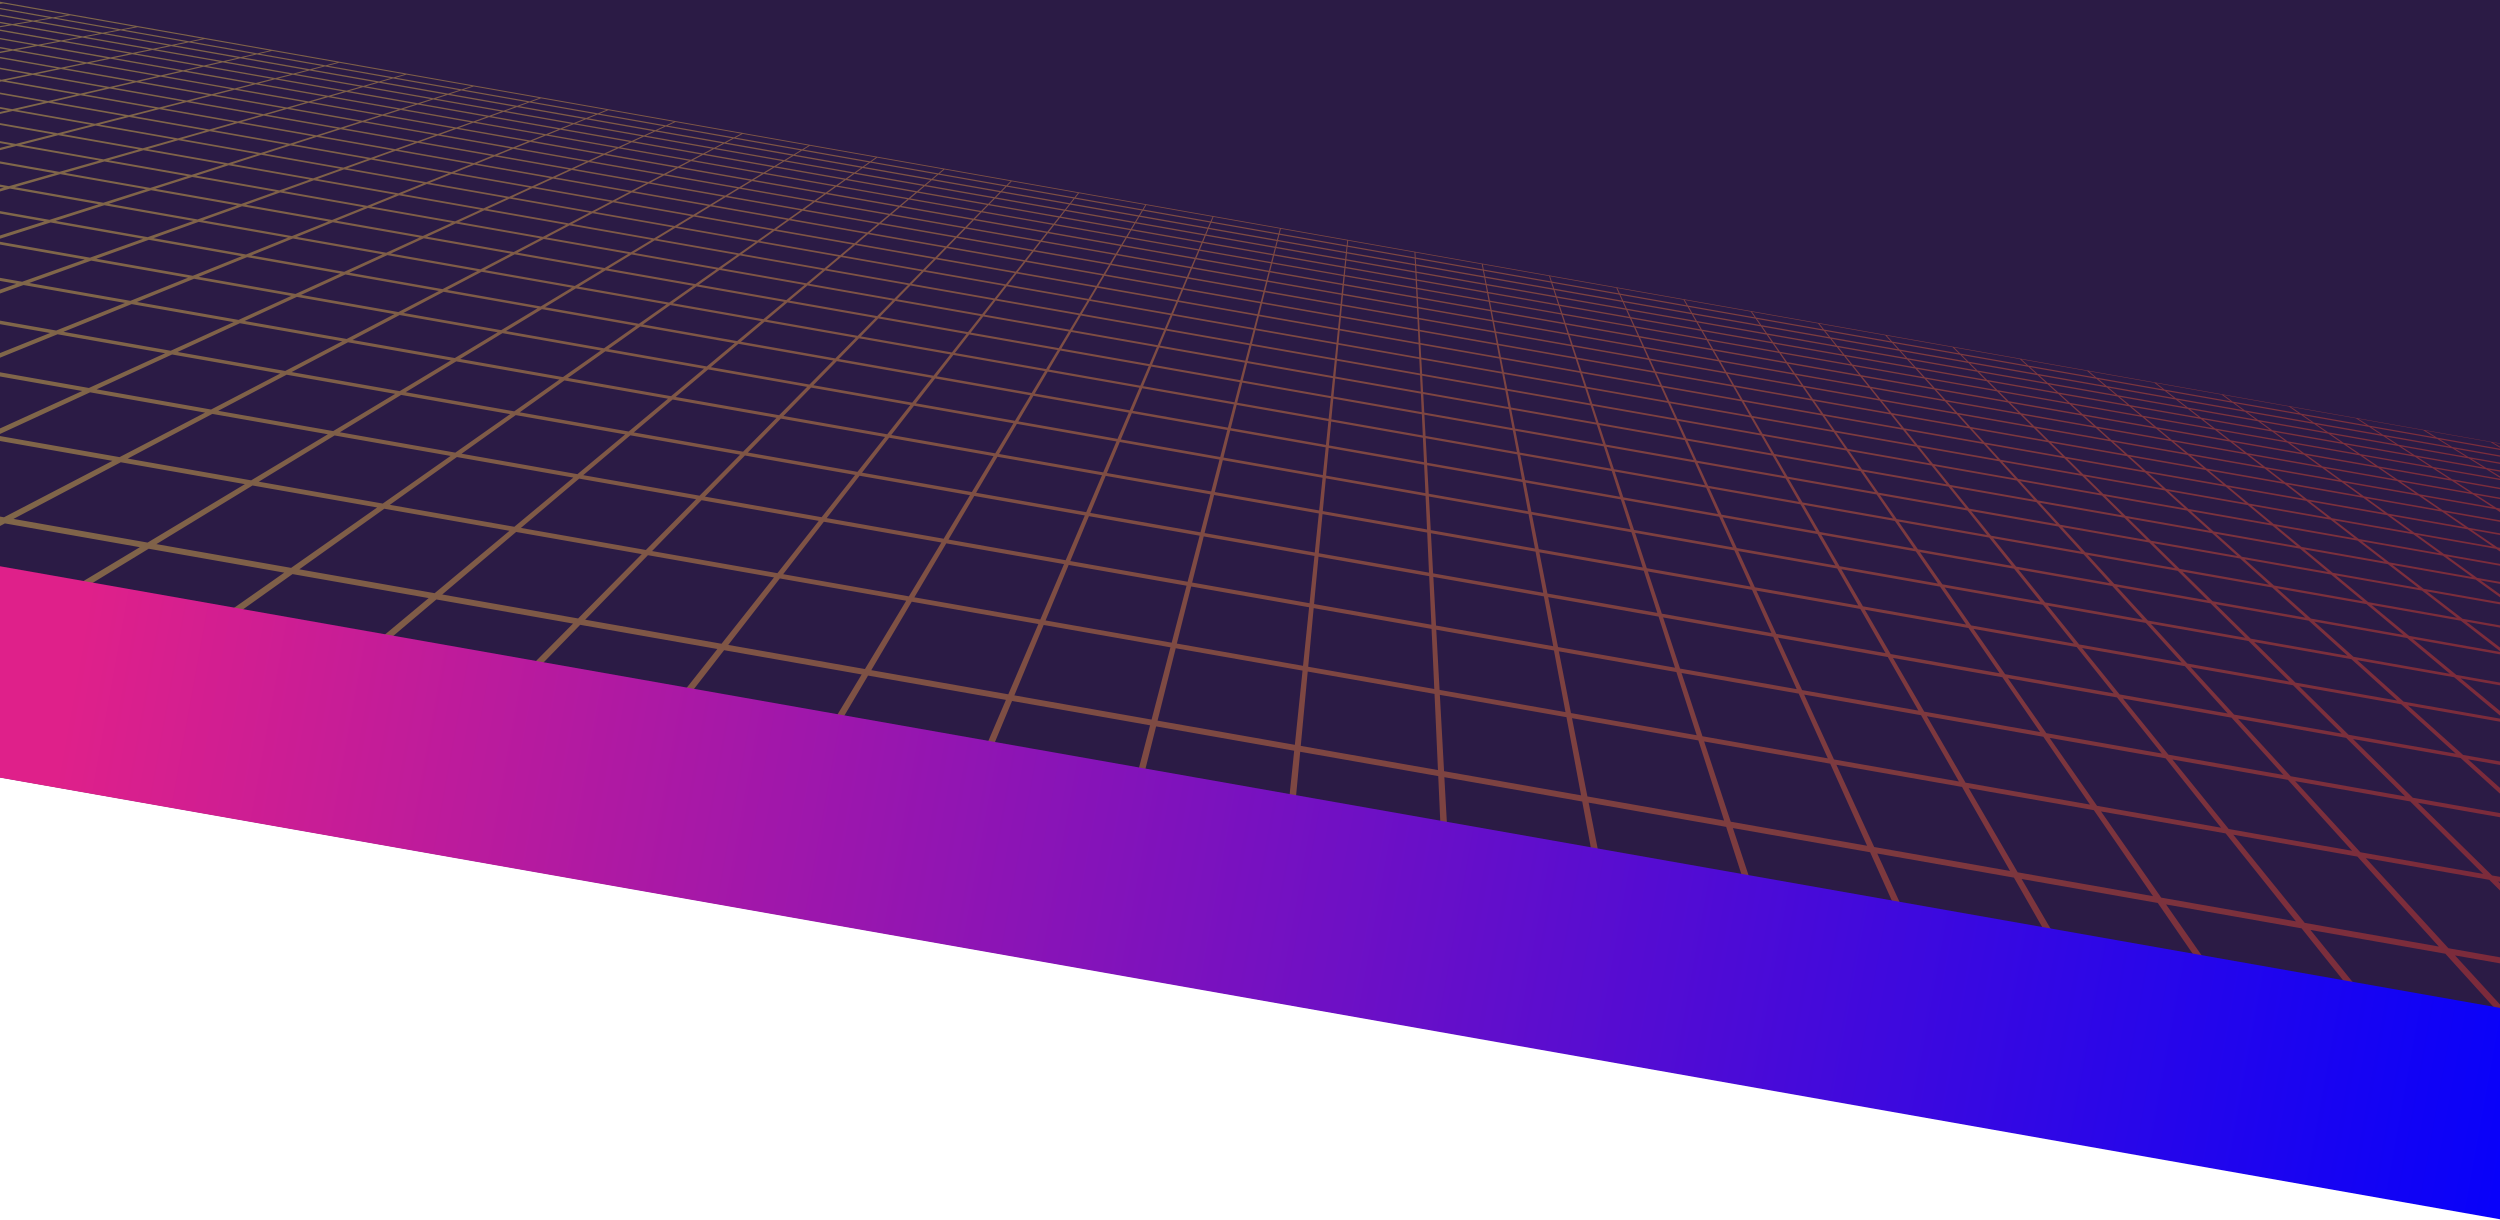
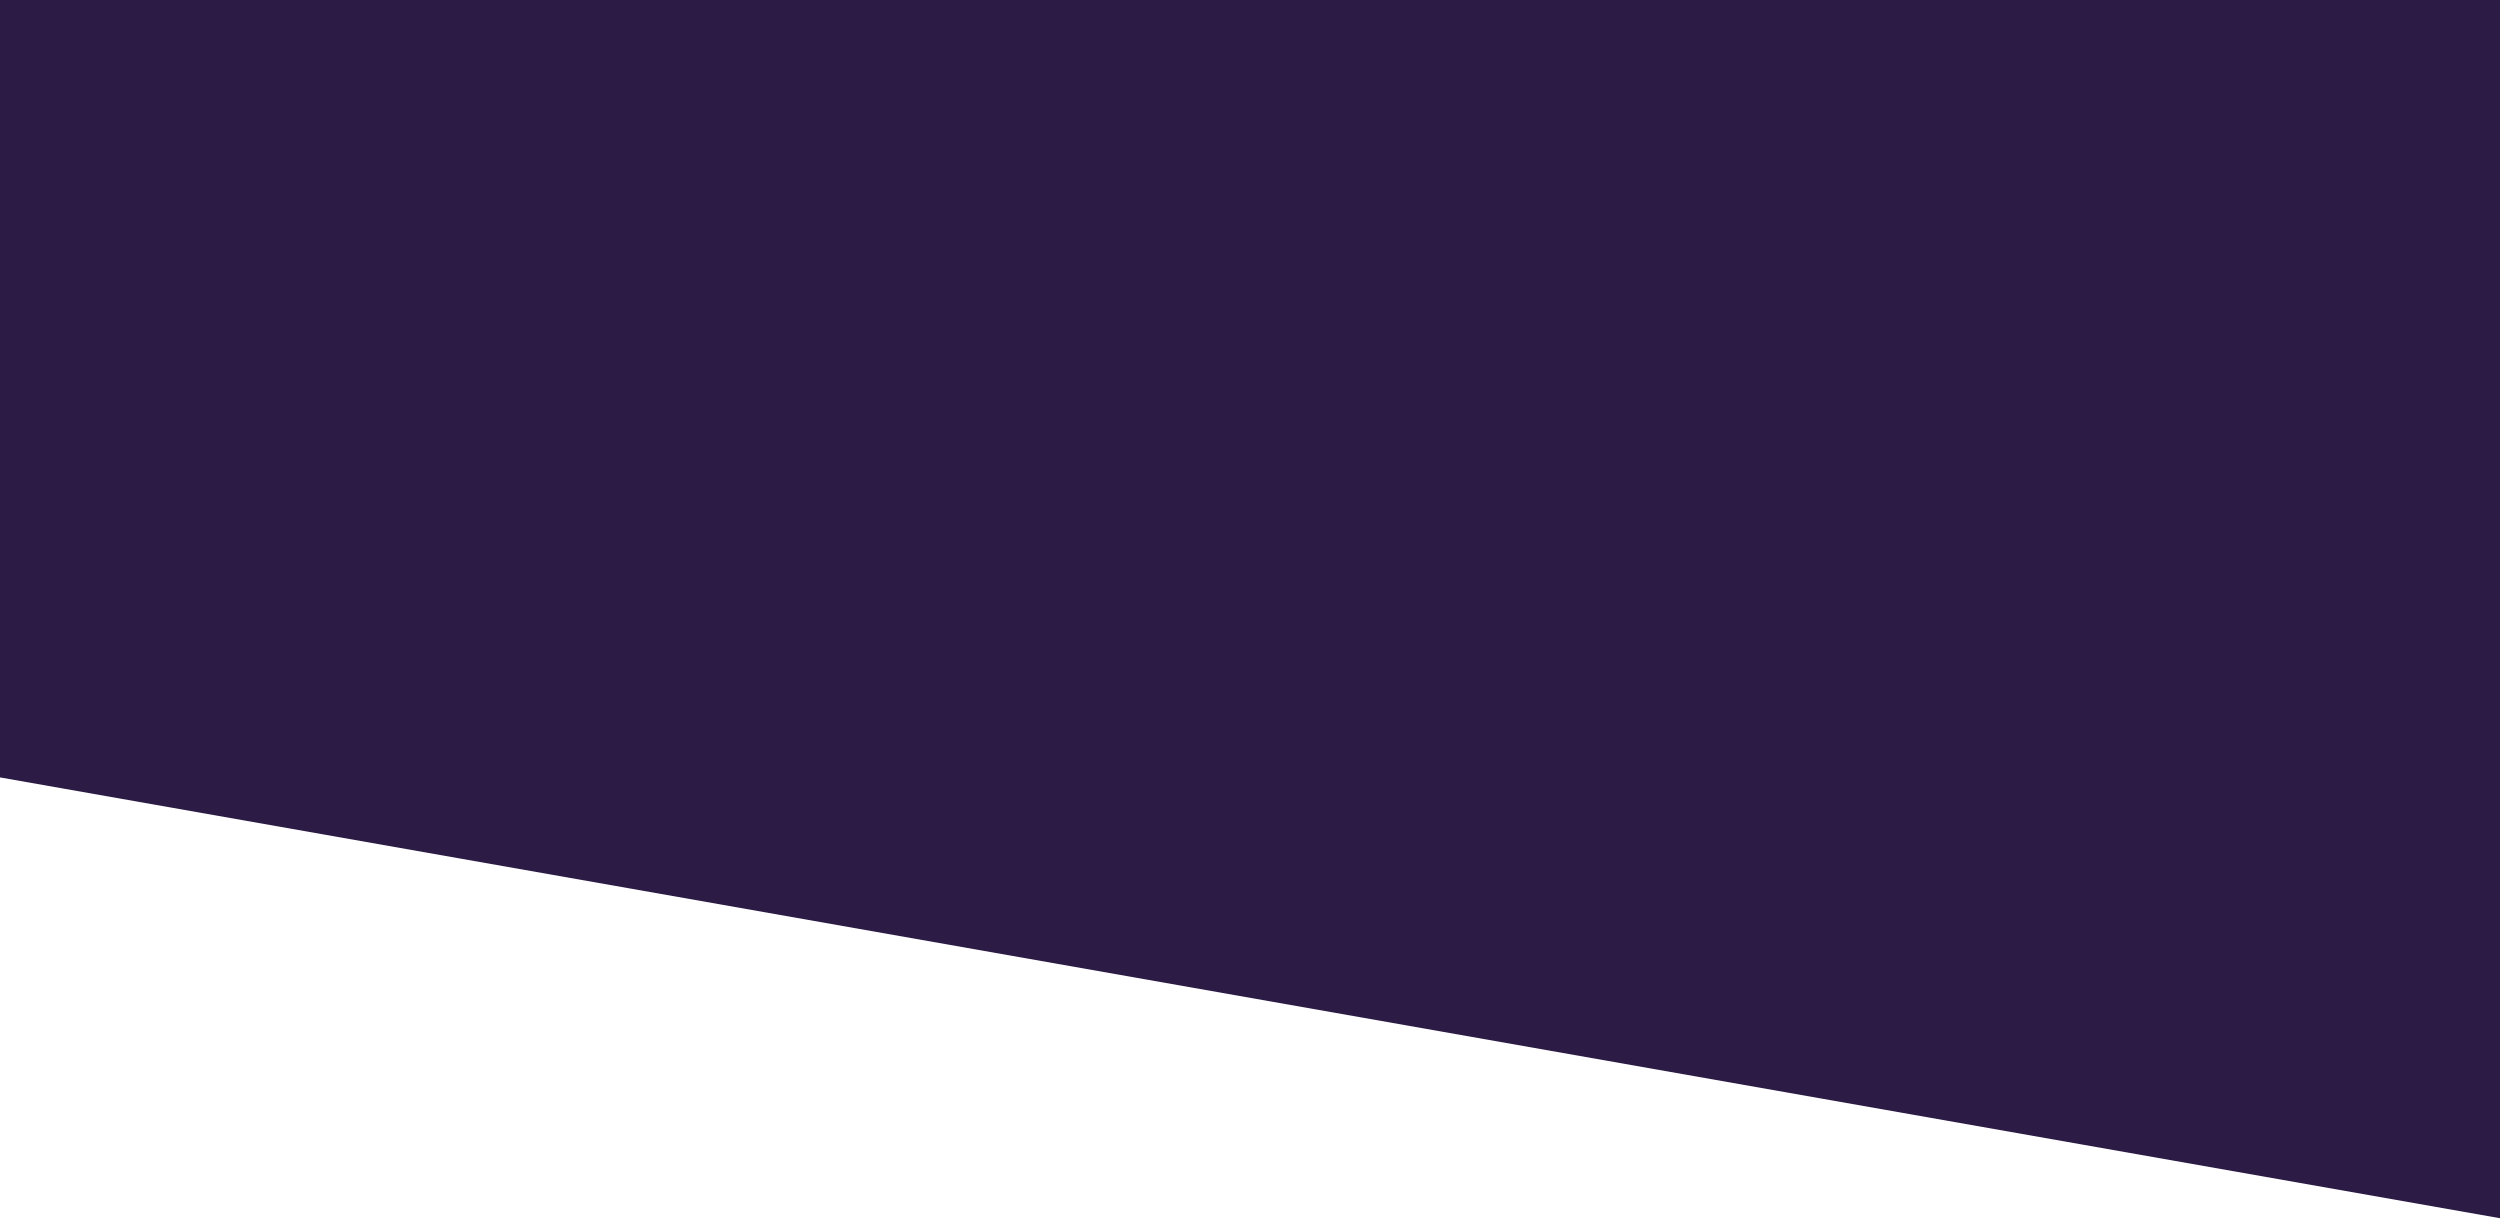
<svg xmlns="http://www.w3.org/2000/svg" fill="none" height="703" preserveAspectRatio="none" viewBox="0 0 1440 703" width="1440">
  <linearGradient id="a" gradientUnits="userSpaceOnUse" x1="1498.54" x2="-50.567" y1="458.161" y2="185.012">
    <stop offset="0" stop-color="#f43d2b" />
    <stop offset="1" stop-color="#ffde53" />
  </linearGradient>
  <linearGradient id="b" gradientUnits="userSpaceOnUse" x1="1535.11" x2="54.984" y1="354.077" y2="347.498">
    <stop offset="0" stop-color="#0000fe" />
    <stop offset="1" stop-color="#df208a" />
  </linearGradient>
  <clipPath id="c">
    <path d="m0 0h1440v703h-1440z" />
  </clipPath>
  <clipPath id="d">
-     <path d="m0 0h1573v440h-1573z" transform="matrix(.985 .174 -.174 .985 -17 -2)" />
-   </clipPath>
+     </clipPath>
  <g clip-path="url(#c)">
    <path d="m0-2h1440v703.695l-1440-253.907z" fill="#2b1b45" />
    <g clip-path="url(#d)">
-       <path d="m1531.47 271.036-1549.003-273.13-.121.686 17.859 3.149-8.856 1.33-9.497-1.675-.121.686 7.433 1.311-7.872 1.18-.221 1.255 36.131 6.371-9.934 1.645-26.778-4.722-.128.726 24.734 4.361-10.832 1.79-14.535-2.563-.131.745 12.429 2.192-11.841 1.956-1.28-.226-.211 1.196 1.274-.22 39.827 7.022-12.302 2.279-29.483-5.199-.138.784 27.357 4.824-13.51 2.491-14.68-2.588-.145.824 12.491 2.203-13.314 2.465-.245 1.392 40.694 7.176-15.614 3.192-26.118-4.605-.156.882 23.888 4.212-17.318 3.558-7.701-1.358-.163.922 5.368.947-5.742 1.171-.194 1.098 8.619-1.796 43.915 7.743-18.254 4.162-34.975-6.167-.173.981 32.683 5.763-20.471 4.66-13.627-2.403-.18 1.02 11.19 1.973-11.845 2.704-.155.033-.232 1.314 15.225-3.523 46.248 8.155-21.683 5.498-40.323-7.11-.194 1.098 37.886 6.68-24.623 6.234-15.072-2.658-.207 1.177 12.47 2.199-13.305 3.377-.155.033-.277 1.569 17.06-4.392 49.2 8.675-26.372 7.461-40.694-7.175-.225 1.275 38.072 6.713-30.427 8.607-10.055-1.773-.245 1.392 7.185 1.267-7.639 2.151-.155.034-.332 1.882 11.887-3.424 53.041 9.353-32.986 10.44-33.778-5.956-.27 1.53 30.825 5.435-33.526 10.609-.138.056-.394 2.236 37.96-12.213 55.56 9.797-36.044 12.813-57.521-10.142-.304 1.726 54.486 9.607-43.039 15.3-15.361-2.708-.346 1.961 11.892 2.097-13.082 4.649-.474 2.686 18.098-6.535 61.712 10.882-48.06 19.268-34.831-6.142-.408 2.314 31.114 5.487-34.524 13.849-.571 3.236 39.905-16.237 65.924 11.624-54.37 24.747-53.35-9.407-.484 2.745 49.366 8.705-55.224 25.122-.117.06-.695 3.942 61.135-28.225 71.127 12.542-62.488 32.515-70.57-12.443-.595 3.373 66.172 11.668-75.004 39.024-.117.06-1.542 8.746 80.913 14.268-31 18.616-.503.315 6.359 1.122 31.221-19.022 86.281 15.213-27.938 19.601 5.905 1.041 27.608-19.659 86.695 15.287-24.304 20.242 5.512.972 23.995-20.297 87.045 15.349-20.67 20.882 5.141.907 20.36-20.937 87.376 15.406-17.016 21.527 4.831.852 16.748-21.574 87.644 15.454-13.382 22.167 4.583.809 13.135-22.212 87.83 15.487-9.635 22.525-.113.283 4.397.776 9.521-22.848 87.954 15.508-6.069 23.194-.066.252 4.315.76 5.888-23.489 87.995 15.516-2.502 24.086 4.315.761 2.254-24.129 87.954 15.508 1.105 24.52.007.203 4.397.776-1.359-24.767 87.83 15.487 4.711 25.196.034.168 4.584.808-4.993-25.408 87.64 15.454 8.32 25.853.04.148 4.83.852-8.62-26.048 87.37 15.407 11.93 26.509.06.132 5.15.907-12.27-26.689 87.05 15.348 15.54 27.166.07.113 5.51.972-15.9-27.33 86.7 15.287 19.15 27.823.07.093 5.92 1.044-19.55-27.974 86.28 15.214 22.76 28.48.08.073 6.36 1.121-23.19-28.615 80.92 14.268 1.54-8.747-57.22-62.419 66.17 11.667.59-3.373-70.55-12.439-47.6-51.927 71.13 12.541 47.43 47.085.36.367.7-3.941-43.39-42.592 49.36 8.705.49-2.746-53.35-9.407-42.63-41.85 65.92 11.624 31.58 28.579.35.324.57-3.236-27.71-24.822 31.12 5.486.41-2.314-34.83-6.142-38.58-34.543 61.72 10.882 14.77 12.33.47-2.687-10.7-8.843 11.89 2.097.35-1.961-15.36-2.708-35.22-29.098 54.47 9.604.3-1.726-57.52-10.143-29.48-24.368 55.56 9.797 31.14 24.174.35.265.4-2.235-27.99-21.516 30.82 5.435.27-1.53-33.75-5.952-27.43-21.093 53.04 9.353 9.98 7.26.33-1.883-6.55-4.734 7.17 1.263.24-1.392-10.03-1.77-25.65-18.494 38.07 6.713.23-1.275-40.7-7.175-22.23-16.032 49.2 8.675 14.53 9.963.28-1.569-11.48-7.807 12.47 2.198.2-1.176-15.07-2.658-21-14.279 37.88 6.681.2-1.099-40.33-7.11-18.49-12.582 46.25 8.155 13.1 8.517.23-1.313-10.36-6.68 11.19 1.973.18-1.02-13.61-2.399-17.64-11.381 32.66 5.76.18-.981-34.98-6.167-15.73-10.154 43.92 7.743 7.46 4.633.2-1.099-4.98-3.06 5.35.943.16-.922-7.68-1.354-15.06-9.267 23.89 4.212.16-.883-26.1-4.601-13.58-8.34 40.69 7.176.25-1.412-11.66-6.87 12.49 2.203.14-.824-14.68-2.588-11.84-6.962 27.36 4.824.13-.785-29.46-5.195-10.78-6.349 39.83 7.023 1.1.619.21-1.177-1.28-.225-10.46-5.888 12.41 2.188.13-.746-14.51-2.559-9.57-5.387 24.71 4.358.13-.726-26.78-4.722-8.77-4.943 36.13 6.371.22-1.256-6.97-3.797 7.41 1.307.12-.686-9.47-1.671-7.87-4.279 17.84 3.145zm-1029.449-177.94 3.241-2.32 38.072 6.713-2.848 2.389zm39.167 6.906 2.827-2.392 38.114 6.72-2.436 2.462zm39.166 6.907 2.394-2.47 38.155 6.728-2.002 2.538zm39.166 6.906 1.981-2.543 38.196 6.735-1.568 2.615zm39.167 6.906 1.547-2.619 38.217 6.739-1.155 2.687zm39.187 6.909 1.114-2.695 38.237 6.743-.722 2.764zm78.641 10.976 38.237 6.742.125 2.913-38.629-6.811zm-719.661-20.963-28.342 8.975-52.876-9.323 30.117-8.662zm679.281 20.576.743-3.003 38.732 6.829-.309 3.08zm690.675 194.638-17.11-12.339 46.41 8.184 18.29 12.547zm-8.37 23.557-20.43-15.715 49.39 8.708 21.96 15.985zm-90.92 175.171-41.13-50.788 71.47 12.604 46.92 51.806zm-661.609-113.182 79.53 14.023-5.807 55.875-87.397-15.41zm-524.869-139.541-56.026 33.655-77.259-13.622 61.807-32.636zm-32.744-118.906-33.195 13.316-58.264-10.274 35.672-12.878zm-55.849-88.079-19.232 4.879-46.124-8.133 20.264-4.697zm1229.511 408.161 40.5 50.674-77.61-13.684-34.67-49.649zm-75.91-13.387 34.09 49.546-77.96-13.746-28.23-48.512zm-75.92-13.386 27.68 48.414-78.28-13.801-21.77-47.373zm-75.94-13.39 21.26 47.282-78.542-13.849-15.329-46.236zm-75.935-13.39 14.833 46.15-78.746-13.885-8.866-45.097zm-75.979-13.397 8.412 45.018-78.911-13.914-2.424-43.962zm-75.999-13.4 1.99 43.885-79.034-13.936 4.017-42.826zm-532.823-93.951-43.101 35.934-77.961-13.747 48.985-34.897zm-76.206-13.438-49.564 34.795-77.609-13.685 55.386-33.768zm-105.888-165.045-26.277 9.339-53.082-9.36 28.053-9.025zm-51.247-34.251 47.899 8.447-21.484 6.786-49.242-8.682zm19.874-6.949-20.3 5.742-47.59-8.391 21.477-5.535zm1296.223 237.88-15.73-12.095 46.56 8.21 16.9 12.302zm-92.48 153.584-32.43-40.052 66.54 11.733 36.99 40.857zm-616.976-62.445 10.459-41.69 73.047 12.881-4.43 42.752zm-499.015-244.636-30.346 13.819-58.512-10.318 32.865-13.374zm-31.148-52.14-22.78 8.096-51.12-9.014 24.328-7.823zm687.986 243.946 1.561 34.609-72.634-12.807 3.166-33.775zm-423.645-74.7-28.912 29.236-71.974-12.691 33.558-28.416zm-70.693-12.465-33.992 28.34-71.705-12.643 38.617-27.525zm-192.097-88.911 58.987 10.401-32.84 17.099-62.001-10.933zm27.746-49.298-24.192 9.706-53.289-9.396 26.009-9.386zm-36.68-42.136-18.917 5.986-47.734-8.417 20.093-5.779zm-71.841-22.98 16.995-4.384 44.184 7.791-16.066 4.548zm1286.253 258.164-16.27-13.446 48.06 8.475 17.64 13.686zm-124.25 71.811 25.81 32.293-66.5-11.726-22.1-31.638zm-66.01-11.639 21.73 31.573-66.75-11.77-17.99-30.914zm-66-11.639 17.63 30.852-67-11.813-13.87-30.19zm-66.01-11.639 13.55 30.131-67.207-11.849-9.77-29.465zm-66.029-11.642 9.461 29.41-67.37-11.879-5.661-28.74zm-66.048-11.646 5.373 28.689-67.493-11.901-1.553-28.015zm-211.414 27.164 8.245-32.88 67.927 11.977-3.497 33.717zm-450.658-189.765-27.517 14.317-58.76-10.361 30.036-13.873zm-38.065-53.36-20.983 8.412-51.306-9.046 22.552-8.136zm634.069 204.311 1.264 27.965-67.576-11.915 2.555-27.292zm-264.523-46.642-15.15 25.071-67.369-11.879 18.949-24.401zm-132.385-23.343-23.367 23.622-66.998-11.814 27.125-22.959zm-205.903-115.408-22.127 10.071-53.495-9.433 23.944-9.75zm-41.944-43.064-17.534 6.23-47.92-8.45 18.731-6.019zm-73.534-23.279 15.9-4.577 44.328 7.816-14.972 4.74zm779.533 237.624 4.427 23.67-63.405-11.18-1.268-23.113zm-197.775 17.78 6.664-26.567 63.777 11.246-2.824 27.244zm-301.91-105.888-22.662 18.893-62.744-11.063 25.738-18.351zm-62.538-11.027-26.048 18.296-62.517-11.023 29.124-17.754zm-35.584-27.223-24.668 14.819-58.987-10.401 27.207-14.371zm-44.981-54.579-19.187 8.729-51.513-9.083 20.756-8.453zm1033.319 169.261-12.96-11.607 46.86 8.264 14.16 11.818zm-39.04 52.706 20.66 22.81-58.99-10.401-18.11-22.362zm-59.23-10.445 17.82 22.312-59.21-10.441-15.26-21.86zm-59.26-10.448 15.02 21.816-59.42-10.477-12.44-21.361zm-59.23-10.445 12.19 21.318-59.61-10.51-9.58-20.859zm-59.255-10.448 9.355 20.819-59.769-10.54-6.736-20.356zm-59.276-10.452 6.529 20.32-59.896-10.561-3.907-19.858zm-117.634.206 1.041 23.073-63.467-11.191 2.118-22.516zm-249.78-44.043-12.483 20.688-63.281-11.158 15.621-20.135zm-124.994-22.039-19.275 19.49-62.951-11.1 22.372-18.944zm-101.219-38.796-21.818 15.321-59.214-10.441 24.378-14.87zm-71.14-45.786-20.043 10.438-53.701-9.469 21.9-10.111zm-47.251-44-16.15 6.474-48.086-8.479 17.348-6.263zm-75.207-23.574 14.807-4.77 44.451 7.838-13.877 4.934zm727.949 207.58 3.7 19.821-59.998-10.579-1.079-19.359zm-186.584 10.938 5.483-21.923 60.329 10.638-2.345 22.476zm-169.505-73.726-13.292 16.825-59.771-10.539 15.913-16.363zm-118.821-20.951-18.99 15.82-59.42-10.477 21.571-15.366zm-111.338-66.28-17.391 9.045-51.678-9.112 18.98-8.765zm944.765 165.374-13.14-12.892 48.37 8.529 14.52 13.136zm-305.338-23.812 5.54 17.234-57.066-10.063-3.311-16.84zm-112.497-2.002.872 19.322-60.06-10.59 1.771-18.856zm-237.372-41.855-10.463 17.324-59.895-10.562 13.085-16.861zm-217.33-56.156-18.513 12.993-56.426-9.949 20.68-12.611zm-36.965-21.925-17.977 10.802-53.888-9.502 19.836-10.474zm-52.536-44.932-14.767 6.717-48.23-8.504 15.985-6.503zm-76.879-23.868 13.733-4.959 44.575 7.86-12.783 5.127zm1000.097 222.324 15.06 16.627-53.89-9.501-13.2-16.3zm-54.34-9.582 12.99 16.263-54.05-9.53-11.14-15.936zm-54.34-9.582 10.94 15.903-54.23-9.564-9.05-15.567zm-54.35-9.581 8.89 15.538-54.405-9.593-6.984-15.203zm-54.357-9.586 6.819 15.175-54.528-9.615-4.919-14.84zm-105.764-3.241 3.145 16.812-57.149-10.077-.916-16.419zm-177.219 5.755 4.6-18.358 57.438 10.128-1.956 18.823zm-163.035-65.751-11.286 14.267-56.943-10.041 13.496-13.877zm-113.534-20.019-16.097 13.418-56.613-9.982 18.306-13.029zm-76.482-42.3-15.594 9.362-51.864-9.145 17.205-9.078zm833.621 98.563-7.38-7.247 42.82 7.55 8.17 7.386zm-251.949 17.408 4.754 14.81-54.63-9.633-2.855-14.475zm-108.077-3.649.751 16.389-57.211-10.088 1.5-15.992zm-226.821-39.995-8.871 14.693-57.067-10.063 11.101-14.299zm-100.556-33.139-11.763 11.898-54.383-9.589 13.662-11.563zm-166.794-65.078-13.383 6.961-48.395-8.533 14.601-6.747zm-78.531-24.16 12.639-5.152 44.699 7.882-11.668 5.323zm963.908 179.224-10.27-10.081 45.79 8.074 11.35 10.271zm-235.332-18.181 5.919 13.155-52.442-9.247-4.267-12.864zm-102.18-4.612 2.69 14.447-54.713-9.647-.77-14.108zm-169.265 1.819 3.895-15.57 54.981 9.695-1.665 15.963zm-157.32-59.404-9.699 12.262-54.527-9.615 11.598-11.927zm625.547 85.085 11.4 12.586-50.09-8.832-10-12.338zm-50.63-8.926 9.86 12.313-50.24-8.858-8.43-12.062zm-50.62-8.927 8.28 12.037-50.37-8.883-6.87-11.786zm-50.65-8.93 6.74 11.763-50.503-8.904-5.294-11.509zm-97.262-5.341 4.123 12.838-52.546-9.265-2.471-12.547zm-104.203-4.968.645 14.086-54.775-9.659 1.295-13.743zm-217.717-38.39-7.634 12.627-54.63-9.633 9.533-12.292zm-97.636-30.622-10.206 10.313-52.318-9.225 11.837-10.025zm-128.888-44.988-12 7.205-48.54-8.559 13.239-6.987zm-80.203-24.455 11.565-5.341 44.823 7.904-10.594 5.512zm867.299 162.19-9.03-9.863 45.94 8.1 10.12 10.056zm-.78.914 10.05 11.094-48.54-8.559-8.81-10.875zm-191.236-23.267 5.17 11.487-50.625-8.927-3.725-11.232zm-99.037-5.654 2.347 12.526-52.607-9.276-.674-12.231zm-162.421-1.261 3.36-13.38 52.855 9.32-1.419 13.722zm-152.251-54.224-8.41 10.629-52.442-9.247 10.062-10.338zm-93.305-28.261-10.48 8.727-50.378-8.883 11.905-8.476zm-122.128-41.31 46.062 8.122-10.643 6.393-47.157-8.315zm334.476 57.987 2.852-6.878 45.484 8.02-1.84 7.056zm-3.607 8.624 3.211-7.704 46.64 8.224-2.075 7.905zm48.994 8.639 1.993-7.918 46.64 8.224-.836 8.122zm50.519-7.733 45.484 8.02.328 7.438-46.476-8.195zm242.746 60.496 5.92 10.365-48.907-8.624-4.662-10.143zm-94.652-6.237 3.601 11.211-50.708-8.942-2.155-10.955zm-100.771-5.96.55 12.209-52.669-9.287 1.122-11.914zm-209.789-36.991-6.613 10.946-52.546-9.265 8.266-10.655zm-95.039-28.567-8.911 9.004-50.501-8.904 10.356-8.75zm60.066-.914 5.647-7.274 46.558 8.209-4.512 7.475zm195.914 34.545.754-8.137 46.64 8.224.382 8.337zm49.015 8.643-.465-8.352 46.599 8.217 1.601 8.552zm49.015 8.642-1.683-8.566 46.558 8.209 2.818 8.767zm.943 11.672 2.053 10.937-50.77-8.952-.587-10.678zm50.261 7.73-49.097-8.657-1.895-9.656 47.838 8.436zm-206.739-11.421 2.917-11.597 50.997 8.992-1.245 11.892zm-147.726-49.948-7.342 9.28-50.625-8.926 8.787-9.026zm-91.142-26.525-9.234 7.693-48.808-8.606 10.493-7.471zm-84.77-24.269 46.186 8.144-9.425 6.608-47.281-8.336zm1.263-.768 9.377-5.727 45.05 7.944-8.406 5.898zm47.57 8.388 8.302-5.916 45.154 7.962-7.311 6.091zm47.569 8.388 7.208-6.109 45.257 7.98-6.217 6.284zm39.874 16.292 6.865-7.06 46.476 8.195-5.73 7.26zm46.874 9.316-6.467 8.181-49.014-8.642 7.746-7.956zm-48.298-9.568-47.508-8.376 8.084-6.845 46.392 8.18zm-.882.896-7.85 7.938-48.911-8.625 9.109-7.715zm-95.558-17.9 9.302-6.63 46.289 8.162-8.186 6.826zm188.228 44.694-5.773 9.558-50.707-8.941 7.217-9.303zm-48.491-9.682 6.364-8.2 47.837 8.436-5.083 8.425zm99.199 18.624-4.204 9.834-50.769-8.952 5.669-9.576zm.462-1.051-49.16-8.668 4.98-8.444 47.88 8.443zm-3.203 11.163 4.1-9.853 49.365 8.705-2.634 10.111zm52.235 9.21 2.531-10.129 49.386 8.708-1.085 10.384zm53.353-2.32.851-9.171 47.921 8.449.429 9.397zm50.01-.503 47.879 8.442 1.792 9.638-49.159-8.669zm-.755 10.32.483 10.661-50.831-8.963.982-10.402zm-150.319-27.637 3.617-8.684 47.921 8.45-2.338 8.909zm-88.808-35.293-46.331-8.17 6.135-6.298 45.34 7.994zm82.342 47.093-4.817 11.263-52.608-9.276 6.49-10.968zm52.462 9.251-3.021 11.579-52.669-9.287 4.694-11.284zm247.956 12.137 46.391 8.181 5.26 9.196-47.511-8.377zm-.491-1.077-3.693-8.032 45.255 7.98 4.69 8.207zm-44.405 1.431-2.901-8.781 46.476 8.194 4.036 8.982zm48.133 9.539 4.559 10.125-49.036-8.646-3.278-9.9zm43.944-2.564-4.79-8.225 45.16 7.962 5.78 8.399zm53.42 18.68-47.41-8.359-5.35-9.215 46.29 8.163zm-5.75-10.274-5.88-8.418 45.05 7.944 6.85 8.589zm54.68 18.902-47.28-8.337-6.6-9.433 46.19 8.144zm-6.04-9.335 46.06 8.122 8.91 9.841-47.15-8.315zm-.94-1.157-6.98-8.611 44.95 7.926 7.94 8.781zm-190.715-33.628-2.599-7.839 45.34 7.995 3.61 8.017zm-47.652-8.402-1.504-7.646 45.401 8.006 2.516 7.824zm-47.631-8.399-.411-7.453 45.443 8.013 1.422 7.631zm-99.983 2.004 2.234-8.927 47.941 8.453-.954 9.153zm-95.45-27.203 4.428-7.49 46.599 8.217-3.293 7.69zm51.424-.194-46.455-8.191 3.946-6.684 45.443 8.012zm-47.652-8.402-46.413-8.184 5.04-6.492 45.402 8.006zm-88.305-23.901-45.133-7.958 6.457-5.474 44.225 7.798zm-46.434-8.188-45.03-7.94 7.428-5.302 44.142 7.783zm-46.434-8.187-44.926-7.922 8.398-5.131 44.039 7.765zm-91.278-16.095 9.39-4.957 43.935 7.747-8.501 5.113zm43.588 8.636-9.5 5.705-45.918-8.096 10.47-5.535zm26.436 22.354-10.616 7.45-48.664-8.581 11.856-7.231zm638.966 112.667 7.31 10.61-48.81-8.607-6.05-10.387zm49.08 8.654 8.66 10.849-48.66-8.58-7.43-10.632zm-15.83-21.434-6.24-7.713 43.94 7.747 7.12 7.869zm-46.45-8.191-5.25-7.538 44.04 7.765 6.13 7.694zm-46.46-8.192-4.278-7.366 44.138 7.783 5.17 7.523zm-46.433-8.187-3.308-7.196 44.225 7.798 4.196 7.352zm-46.413-8.184-2.317-7.021 44.307 7.813 3.226 7.181zm-46.434-8.188-1.347-6.849 44.369 7.823 2.256 7.01zm-141.201-16.566 1.778-7.067 45.484 8.02-.746 7.249zm-137.113-32.508 4.517-5.815 44.369 7.823-3.608 5.976zm-1.156-.204-45.195-7.969 5.487-5.644 44.307 7.812zm-129.447-30.347 6.694-4.764 43.213 7.62-5.889 4.906zm-45.236-7.976 7.561-4.611 43.131 7.605-6.777 4.749zm-45.237-7.976 8.45-4.455 43.027 7.587-7.665 4.593zm-1.369 36.377 48.829 8.61-12.049 8.45-50.233-8.857zm292.502 76.79-5.549 12.994-54.713-9.647 7.469-12.655zm54.444 9.6-3.483 13.358-54.775-9.658 5.424-13.016zm463.023 55.297-10.2-11.119 47.16 8.315 11.41 11.334zm-21.48-23.421-8.07-8.804 44.82 7.904 9.04 8.974zm-62.66-26.901-5.63-6.938 43.03 7.587 6.41 7.076zm-45.32-7.991-4.74-6.781 43.13 7.605 5.53 6.919zm-45.335-7.995-3.856-6.624 43.211 7.619 4.66 6.767zm-180.828-24.362-.377-6.679 44.411 7.831 1.264 6.835zm-46.393-8.181.615-6.503 44.431 7.834.294 6.664zm-47.425-8.362-45.36-7.998 2.556-6.162 44.451 7.838zm-46.413-8.184-45.319-7.991 3.526-5.99 44.411 7.831zm-132.936-30.962-44.101-7.776 5.827-4.917 43.296 7.634zm-172.764-36.408-8.532 4.44-43.709-7.707 9.317-4.301zm-9.844 5.119-9.472 4.942-44.7-7.882 10.36-4.785zm-68.814 3.8 45.938 8.1-11.861 6.179-47.012-8.29zm158.16 59.472-12.002 9.995-52.174-9.199 13.633-9.708zm691.462 81.018-7.21-7.883 43.84 7.729 8.09 8.04zm-8.21-8.969-6.5-7.091 42.93 7.569 7.28 7.229zm-181.314-31.972-2.968-6.468 43.295 7.635 3.794 6.613zm-45.319-7.99-2.101-6.316 43.357 7.645 2.907 6.458zm-45.298-7.988-1.214-6.158 43.42 7.656 2.039 6.304zm-45.299-7.987-.325-6.002 43.461 7.663 1.151 6.148zm-92.378-8.767 1.585-6.333 44.452 7.838-.677 6.493zm-88.732-23.168 3.184-5.383 43.461 7.663-2.359 5.529zm-1.012-.178-44.245-7.802 4.072-5.227 43.419 7.657zm-45.319-7.991-44.183-7.791 4.939-5.074 43.358 7.645zm-83.877-21.604-43.11-7.602 6.061-4.309 42.366 7.47zm-44.328-7.816-43.007-7.584 6.845-4.171 42.284 7.456zm-44.308-7.813-42.924-7.569 7.63-4.033 42.202 7.441zm-44.327-7.816-42.821-7.551 8.435-3.891 42.098 7.423zm-98.72-10.593 10.204-4.146 42.821 7.551-9.42 4.284zm38.458 43.4 48.684 8.584-13.618 8.174-50.088-8.832zm86.017 26.976-13.799 9.679-52.029-9.174 15.409-9.395zm39.207 20.319-13.828 11.534-54.238-9.564 15.727-11.199zm211.757 52.746-6.475 15.116-57.15-10.077 8.706-14.722zm56.737 10.005-4.06 15.541-57.212-10.088 6.311-15.145zm321.625 27.897 7.69 13.468-52.316-9.225-6.063-13.181zm52.38 9.236 9.49 13.785-52.17-9.2-7.86-13.497zm52.36 9.232 11.26 14.098-52.03-9.174-9.65-13.814zm52.36 9.232 13.06 14.416-51.86-9.145-11.46-14.132zm.95-1.045-11.57-12.616 48.54 8.559 12.97 12.863zm13.39-29-9.14-8.993 44.7 7.882 10.11 9.164zm-72.47-35.446-5.88-6.414 42.1 7.423 6.6 6.542zm-44.31-7.812-5.09-6.276 42.2 7.441 5.79 6.4zm-44.33-7.817-4.28-6.133 42.28 7.455 5.01 6.262zm-44.305-7.812-3.477-5.992 42.362 7.47 4.23 6.123zm-44.328-7.816-2.693-5.854 42.449 7.485 3.416 5.981zm-44.286-7.809-1.888-5.712 42.511 7.496 2.631 5.843zm-133.509-16.727.542-5.85 43.502 7.671.263 5.991zm-45.278-7.984 1.43-5.693 43.502 7.671-.604 5.838zm-.97-.171-44.307-7.813 2.296-5.54 43.502 7.671zm-174.412-37.568 4.471-4.59 42.511 7.496-3.728 4.721zm-1.053-.186-43.172-7.612 5.256-4.452 42.449 7.485zm-123.726-28.023 6.202-3.78 41.52 7.321-5.562 3.893zm-43.316-7.638 6.924-3.652 41.438 7.306-6.284 3.765zm-43.296-7.634 7.647-3.525 41.355 7.292-7.007 3.637zm-43.316-7.638 8.37-3.397 41.251 7.274-7.729 3.51zm40.573 7.983-8.517 3.877-42.718-7.532 9.22-3.753zm-20.76 9.442-10.463 4.767-44.576-7.86 11.33-4.614zm-71.024 3.41 45.794 8.075-13.1 5.96-46.888-8.268zm138.071 69.336-15.913 11.166-54.073-9.535 17.771-10.838zm817.225 142.784-13.25-14.448 50.09 8.832 14.84 14.728zm23.21-20.939-11.57-11.363 47.01 8.289 12.79 11.578zm-34.73-34.089-8.2-8.059 43.73 7.711 9.06 8.211zm-17.8-17.476-6.68-6.556 42.01 7.409 7.38 6.68zm-7.72-7.567-6.06-5.942 41.27 7.277 6.7 6.055zm-43.4-7.653-5.34-5.814 41.36 7.292 5.98 5.927zm-43.39-7.652-4.62-5.687 41.44 7.306 5.25 5.8zm-43.4-7.652-3.9-5.56 41.52 7.321 4.54 5.672zm-172.286-24.171-1.104-5.573 42.573 7.507 1.826 5.7zm-44.287-7.809-.298-5.431 42.614 7.514 1.042 5.562zm-44.287-7.809.487-5.293 42.635 7.518.257 5.424zm-88.532-15.61 2.076-5.013 42.635 7.518-1.353 5.14zm-.908-.161-43.358-7.645 2.882-4.87 42.614 7.514zm-44.307-7.812-43.317-7.638 3.666-4.732 42.573 7.507zm-126.74-28.555-42.263-7.453 5.478-3.907 41.603 7.336zm-270.374-41.467 10.004-3.615 41.913 7.39-9.323 3.735zm41.082 8.113-10.307 4.127-43.482-7.667 11.072-3.993zm-20.719 38.91 48.54 8.559-15.188 7.898-49.923-8.803zm217.376 78.952-13.702 13.841-56.798-10.015 15.891-13.455zm163.134 46.599-7.614 17.827-59.999-10.58 10.257-17.36zm59.358 10.467-4.785 18.325-60.06-10.59 7.428-17.86zm551.99 64.088 17.12 16.992-53.7-9.469-15.26-16.664zm-28.78-66.907-8.27-7.404 42.72 7.532 9.03 7.539zm-9.49-8.487-7.48-6.699 41.91 7.391 8.17 6.818zm-225.633-45.994-3.172-5.432 41.605 7.335 3.81 5.546zm-43.399-7.652-2.449-5.305 41.665 7.346 3.11 5.422zm-43.378-7.649-1.727-5.178 41.727 7.358 2.387 5.294zm-43.378-7.649-1.004-5.05 41.788 7.369 1.665 5.166zm-131.568-16.991 1.292-5.151 42.635 7.518-.548 5.282zm-128.536-28.872 3.332-4.286 41.788 7.369-2.671 4.402zm-.929-.164-42.408-7.478 4.055-4.158 41.726 7.358zm-43.378-7.649-42.325-7.463 4.777-4.031 41.664 7.347zm-80.31-19.863-41.417-7.302 5.654-3.452 40.818 7.197zm-42.552-7.503-41.334-7.288 6.294-3.339 40.735 7.183zm-42.553-7.503-41.251-7.274 6.955-3.222 40.673 7.172zm-42.552-7.503-41.169-7.259 7.615-3.106 40.571 7.154zm-42.552-7.503-41.066-7.241 8.255-2.993 40.488 7.139zm-1.419.559-8.451 3.383-41.789-7.368 9.092-3.27zm-32.599 13.077-11.433 4.596-44.452-7.838 12.301-4.443zm-73.273 3.013 45.669 8.053-14.318 5.745-46.723-8.238zm266.773 125.271-16.141 16.323-59.606-10.51 18.742-15.864zm525.322 74.794 7.935 17.657-56.943-10.041-5.726-17.267zm56.614 9.983 10.33 18.078-56.78-10.011-8.141-17.693zm56.63 9.986 12.73 18.501-56.62-9.983-10.53-18.115zm56.61 9.982 15.15 18.927-56.43-9.95-12.95-18.541zm56.6 9.979 17.53 19.349-56.24-9.917-15.37-18.967zm38.76-9.887-15.04-14.765 49.92 8.803 16.61 15.041zm5.08-34.509-11.49-10.296 45.67 8.053 12.57 10.485zm-12.86-11.53-10.26-9.19 44.57 7.86 11.21 9.357zm-11.59-10.373-9.17-8.23 43.61 7.689 10.04 8.382zm-28.57-25.582-6.78-6.069 41.17 7.259 7.42 6.182zm-7.9-7.096-6.18-5.537 40.49 7.139 6.73 5.636zm-42.57-7.506-5.52-5.421 40.57 7.153 6.09 5.523zm-42.56-7.503-4.85-5.305 40.65 7.168 5.43 5.407zm-42.55-7.504-4.19-5.188 40.73 7.183 4.77 5.29zm-42.55-7.503-3.54-5.071 40.82 7.197 4.14 5.177zm-42.554-7.503-2.873-4.955 40.897 7.212 3.48 5.061zm-42.552-7.503-2.212-4.838 40.962 7.222 2.811 4.944zm-127.29-16.742-.282-4.923 41.83 7.375.942 5.04zm-43.358-7.646.442-4.795 41.85 7.379.22 4.912zm-43.357-7.645 1.164-4.668 41.85 7.38-.503 4.784zm-.826-.145-42.511-7.496 1.886-4.541 41.851 7.38zm-43.358-7.645-42.49-7.493 2.609-4.413 41.83 7.376zm-166.901-35.132 4.333-3.684 40.963 7.223-3.734 3.79zm-.991-.174-41.499-7.318 4.993-3.568 40.901 7.212zm-246.979-47.978-8.338 2.978-40.962-7.223 8.916-2.876zm-60.761-.583 9.794-3.146 41.066 7.241-9.174 3.255zm40.14 7.907-10.108 3.596-42.49-7.492 10.809-3.473zm-11.763 4.174-11.196 3.971-43.378-7.649 11.959-3.836zm-26.893 37.822 48.374 8.53-16.756 7.62-49.758-8.773zm43.575 48.306 54.073 9.534-20.929 12.567-56.241-9.917zm379.229 105.65-9.097 21.286-63.405-11.18 12.255-20.729zm62.455 11.013-5.71 21.882-63.467-11.191 8.869-21.325zm576.104 62.8 19.93 19.772-56.03-9.881-17.79-19.393zm1.13-1.236-17.35-17.031 51.68 9.112 19.17 17.352zm-3.45-76.414-9.16-7.56 42.61 7.514 9.93 7.695zm-10.5-8.665-8.27-6.837 41.81 7.372 8.97 6.961zm-9.57-7.896-7.51-6.196 41.07 7.241 8.13 6.306zm-8.75-7.244-6.82-5.651 40.41 7.125 7.39 5.752zm-340.418-60.025-1.551-4.722 41.024 7.233 2.171 4.832zm-42.531-7.5-.912-4.609 41.066 7.241 1.51 4.715zm-42.532-7.499-.251-4.493 41.107 7.248.85 4.598zm-42.532-7.5.41-4.376 41.128 7.252.209 4.485zm-85.001-14.988 1.731-4.143 41.128 7.252-1.112 4.252zm-42.511-7.496 2.371-4.03 41.107 7.248-1.772 4.136zm-.805-.142-41.665-7.346 3.032-3.914 41.066 7.241zm-42.553-7.503-41.623-7.339 3.693-3.798 41.024 7.234zm-121.685-26.673-40.715-7.179 5.151-3.136 40.178 7.084zm-41.768-7.365-40.632-7.165 5.75-3.03 40.095 7.07zm-41.789-7.368-40.549-7.15 6.348-2.925 40.034 7.059zm-41.767-7.365-40.488-7.139 6.947-2.819 39.951 7.044zm-41.789-7.368-40.384-7.121 7.546-2.713 39.868 7.03zm-41.788-7.369-40.302-7.106 8.145-2.608 39.786 7.015zm-81.987-14.457 8.744-2.502 39.703 7.001-8.228 2.593zm35.226 31.062-12.424 4.421-44.328-7.816 13.271-4.272zm-75.483 2.624 45.526 8.027-15.557 5.527-46.579-8.213zm359.342 162.542-15.89 20.088-63.136-11.133 19.006-19.538zm781.471 68.984-14.71-13.168 48.23 8.504 16.09 13.413zm18.35-18.864-12.73-10.514 45.53 8.027 13.78 10.7zm-14.27-11.777-11.35-9.382 44.45 7.838 12.28 9.546zm-12.8-10.588-10.17-8.404 43.49 7.667 11.01 8.553zm-6.64-32.633-6.84-5.251 39.7 7.001 7.36 5.342zm-41.79-7.368-6.24-5.146 39.78 7.016 6.76 5.236zm-41.79-7.369-5.64-5.039 39.87 7.029 6.16 5.131zm-41.76-7.364-5.03-4.931 39.95 7.044 5.56 5.026zm-41.79-7.369-4.43-4.825 40.03 7.059 4.97 4.92zm-41.79-7.368-3.83-4.72 40.1 7.07 4.36 4.814zm-41.77-7.365-3.23-4.614 40.18 7.085 3.77 4.708zm-41.765-7.365-2.633-4.508 40.238 7.095 3.17 4.603zm-41.768-7.365-2.034-4.402 40.302 7.106 2.571 4.497zm-41.768-7.364-1.435-4.298 40.364 7.118 1.992 4.395zm-168.273-24.455 1.071-4.259 41.127 7.252-.451 4.368zm-165.642-34.424 3.355-3.452 40.364 7.117-2.818 3.547zm-.846-.149-40.86-7.205 3.975-3.343 40.302 7.107zm-41.768-7.365-40.797-7.193 4.552-3.242 40.24 7.096zm-294.078-51.065-8.999 2.862-40.88-7.208 9.577-2.76zm-10.641 3.361-9.897 3.128-41.603-7.336 10.517-3.019zm-11.611 3.675-10.913 3.454-42.387-7.474 11.594-3.334zm-12.672 4.014-12.063 3.818-43.254-7.627 12.826-3.683zm-33.046 36.737 48.23 8.504-18.325 7.344-49.593-8.744zm37.588 47.25 53.887 9.502-23.344 12.141-56.034-9.881zm1.523 39.051 59.235 10.445-29.454 17.695-62.27-10.979zm292.058 76.409-19.259 24.346-67.204-11.85 23.037-23.68zm132.343 23.336-11.041 25.795-67.493-11.901 14.861-25.122zm66.131 11.66-6.933 26.52-67.576-11.915 10.753-25.847zm255.837 20.2 7.792 24.263-63.281-11.158-4.654-23.71zm62.348 10.994 11.18 24.861-63.135-11.133-8.06-24.311zm62.36 10.995 14.54 25.453-62.95-11.1-11.45-24.907zm62.33 10.991 17.91 26.047-62.75-11.064-14.83-25.505zm62.33 10.99 21.29 26.644-62.51-11.023-18.22-26.102zm62.31 10.987 24.66 27.238-62.27-10.98-21.62-26.702zm36.66-14.484 23.48 23.309-58.76-10.361-20.96-22.865zm1.24-1.359-20.2-19.818 53.68 9.465 22.31 20.19zm13.4-30.615-16.84-15.082 49.76 8.774 18.41 15.358zm6.53-59.368-10.03-7.713 42.49 7.492 10.8 7.848zm-11.51-8.844-9.07-6.978 41.7 7.353 9.76 7.099zm-10.48-8.056-8.23-6.324 40.96 7.223 8.85 6.433zm-9.6-7.394-7.47-5.767 40.3 7.107 8.05 5.869zm-426.589-80.436-.836-4.192 40.405 7.125 1.394 4.29zm-41.747-7.361-.237-4.086 40.426 7.128.774 4.18zm-41.767-7.365.361-3.98 40.446 7.131.196 4.079zm-42.45-7.485-41.003-7.23 1.579-3.766 40.446 7.132zm-41.747-7.361-40.983-7.227 2.158-3.663 40.425 7.128zm-41.747-7.361-40.962-7.223 2.777-3.555 40.405 7.125zm-161.599-33.327-40.075-7.067 4.721-2.868 39.579 6.979zm-41.066-7.241-39.992-7.052 5.258-2.773 39.496 6.964zm-41.045-7.237-39.93-7.041 5.815-2.675 39.435 6.953zm-41.066-7.241-39.847-7.026 6.352-2.58 39.352 6.939zm-41.086-7.245-39.765-7.012 6.909-2.482 39.29 6.928zm-41.066-7.241-39.682-6.997 7.446-2.387 39.207 6.913zm-41.065-7.241-39.6-6.982 8.003-2.289 39.125 6.899zm-41.066-7.241-39.518-6.968 8.541-2.194 39.042 6.884zm-1.68.472-8.826 2.488-40.116-7.074 9.342-2.397zm-60.967-1.469 10.217-2.647 40.22 7.092-9.66 2.745zm43.469 27.299-13.395 4.25-44.204-7.794 14.242-4.101zm-77.692 2.234 45.381 8.002-16.775 5.312-46.434-8.188zm191.087 157.785-31.585 22.173-66.502-11.726 35.301-21.518zm66.233 11.679-27.476 22.897-66.75-11.77 31.213-22.238zm970.946 106.075-19.41-17.395 51.49 9.079 21.23 17.716zm-5.43-41.277-14.34-11.851 46.72 8.239 15.54 12.062zm5.01-26.13 44.33 7.816 13.38 9.739-45.26-7.98zm-1.61-1.235-11.13-8.575 43.36 7.645 11.98 8.724zm-1.7-26.547-8.14-5.883 40.22 7.092 8.69 5.982zm-9.6-6.908-7.44-5.357 39.6 6.983 7.96 5.447zm-8.84-6.391-6.82-4.903 39.05 6.884 7.27 4.983zm-41.08-7.245-6.27-4.804 39.13 6.898 6.74 4.889zm-41.07-7.241-5.7-4.706 39.2 6.913 6.18 4.79zm-41.06-7.241-5.17-4.611 39.29 6.927 5.64 4.696zm-41.07-7.241-4.61-4.513 39.35 6.939 5.09 4.597zm-41.07-7.241-4.05-4.415 39.44 6.954 4.54 4.502zm-41.06-7.241-3.52-4.32 39.5 6.964 4.01 4.408zm-41.07-7.241-2.96-4.222 39.58 6.979 3.46 4.309zm-41.063-7.241-2.402-4.124 39.645 6.99 2.89 4.211zm-41.045-7.237-1.866-4.029 39.704 7 2.36 4.117zm-41.066-7.241-1.308-3.931 39.745 7.008 1.824 4.022zm-41.045-7.238-.751-3.832 39.786 7.015 1.267 3.924zm-41.025-7.233-.213-3.738 39.806 7.019.709 3.825zm-83.226-9.843.981-3.871 40.467 7.136-.403 3.973zm-80.871-19.092 1.974-3.352 39.827 7.022-1.479 3.44zm-41.025-7.234 2.532-3.254 39.786 7.016-2.016 3.344zm-.743-.131-40.261-7.099 3.09-3.155 39.744 7.008zm-41.045-7.237-40.199-7.088 3.627-3.061 39.703 7.001zm-41.066-7.241-40.137-7.077 4.164-2.967 39.641 6.99zm-360.969-67.349-8.623 2.18-39.414-6.95 9.098-2.096zm8.783 16.107-10.62 3.001-41.478-7.314 11.239-2.891zm-12.437 3.529-11.718 3.312-42.263-7.452 12.378-3.196zm-13.622 3.846-12.95 3.661-43.13-7.605 13.693-3.53zm-39.198 35.651 48.065 8.476-19.895 7.067-49.427-8.716zm85.281 55.66-25.76 11.715-55.807-9.84 27.866-11.344zm-30.919 58.242 62.538 11.027-35.714 21.445-66.213-11.675zm306.526 84.177-23.813 30.135-72.201-12.731 28.5-29.309zm70.632 12.454-18.735 31.031-72.407-12.768 23.442-30.2zm70.631 12.454-13.655 31.926-72.531-12.789 18.383-31.092zm70.59 12.447-8.576 32.822-72.634-12.807 13.304-31.988zm601.892 76.003 29.91 33.014-66.22-11.675-26.22-32.366zm35.46-18.659 28.03 27.83-62-10.932-25.02-27.3zm1.36-1.541-23.79-23.363 56.01 9.877 26.31 23.807zm36.53-82.689-13.95-10.729 45.38 8.001 15 10.915zm2.97-24.589-10.92-7.87 42.39 7.474 11.66 8.001zm-12.52-9.023-9.88-7.12 41.6 7.335 10.54 7.237zm-11.41-8.219-8.95-6.452 40.88 7.208 9.57 6.561zm12.19-13.602-7.36-4.998 38.96 6.87 7.83 5.081zm-574.839-101.36.344-3.639 39.827 7.022.172 3.731zm-41.024-7.233.88-3.545 39.848 7.026-.385 3.632zm-.681-.12-40.344-7.114 1.438-3.447 39.827 7.023zm-241.216-46.982-39.476-6.961 4.339-2.632 39.021 6.881zm-40.405-7.125-39.414-6.95 4.834-2.545 38.96 6.87zm-40.385-7.121-39.352-6.939 5.33-2.457 38.898 6.859zm-40.405-7.125-39.269-6.924 5.825-2.37 38.815 6.844zm-40.405-7.125-39.187-6.91 6.342-2.279 38.753 6.833zm-40.425-7.128-39.105-6.895 6.837-2.192 38.671 6.819zm-40.406-7.125-39.021-6.881 7.332-2.104 38.609 6.808zm-40.405-7.125-38.959-6.87 7.827-2.017 38.527 6.793zm-40.405-7.125-38.877-6.855 8.344-1.926 38.444 6.779zm-79.2-13.965 8.839-1.838 38.361 6.764-8.426 1.911zm67.055 17.04-9.425 2.382-40.013-7.055 9.941-2.291zm-11.277 2.864-10.32 2.629-40.674-7.172 10.878-2.53zm-10.515 22.208-14.386 4.075-44.06-7.769 15.211-3.93zm-79.943 1.837 45.236 7.976-18.014 5.094-46.289-8.162zm204.496 190.278-39.092 27.441-71.416-12.593 43.675-26.632zm635.538 112.063 6.641 35.504-72.531-12.789-1.913-34.671zm70.508 12.432 11.699 36.397-72.408-12.768-6.991-35.566zm70.468 12.425 16.76 37.289-72.205-12.731-12.071-36.462zm70.46 12.425 21.82 38.181-71.97-12.691-17.17-37.361zm70.45 12.422 26.87 39.072-71.7-12.643-22.25-38.257zm70.43 12.418 31.93 39.964-71.42-12.593-27.35-39.156zm108.21-58.483-22.61-20.245 53.47 9.429 24.7 20.612zm8.51-31.479-18.63-15.398 49.57 8.741 20.18 15.671zm13.09-49.738 44.19 7.79 14.45 9.928-45.12-7.954zm-1.73-1.257-12.13-8.75 43.24 7.623 12.95 8.896zm-5.63-27.238-8.8-6 40.12 7.073 9.35 6.098zm-10.36-7.044-8.04-5.462 39.51 6.968 8.56 5.553zm22-5.401-7.26-4.678 38.36 6.764 7.68 4.751zm-40.42-7.128-6.75-4.587 38.44 6.779 7.19 4.663zm-40.41-7.124-6.25-4.5 38.53 6.793 6.66 4.573zm-40.4-7.125-5.74-4.408 38.61 6.807 6.17 4.485zm-40.41-7.124-5.24-4.322 38.67 6.819 5.68 4.398zm-40.4-7.125-4.73-4.23 38.76 6.833 5.18 4.31zm-40.41-7.124-4.23-4.143 38.82 6.844 4.66 4.219zm-40.4-7.125-3.71-4.052 38.89 6.859 4.17 4.132zm-40.41-7.124-3.21-3.965 38.96 6.87 3.67 4.044zm-40.4-7.125-2.7-3.873 39.02 6.88 3.17 3.957zm-40.407-7.124-2.206-3.787 39.083 6.892 2.66 3.866zm-40.384-7.121-1.711-3.699 39.125 6.899 2.165 3.779zm-40.385-7.121-1.194-3.608 39.187 6.91 1.669 3.691zm-40.405-7.125-.699-3.52 39.228 6.917 1.154 3.6zm-40.364-7.117-.183-3.429 39.249 6.92.658 3.513zm-40.384-7.121.313-3.342 39.269 6.925.162 3.425zm-80.728-14.234 1.325-3.164 39.269 6.925-.849 3.247zm-.64-.113-39.703-7.001 1.82-3.076 39.249 6.921zm-40.384-7.121-39.683-6.997 2.316-2.989 39.228 6.917zm-40.384-7.121-39.642-6.99 2.832-2.897 39.187 6.909zm-40.406-7.124-39.599-6.983 3.326-2.81 39.125 6.899zm-40.384-7.121-39.538-6.972 3.823-2.723 39.083 6.892zm-405.913-70.826-9.181 2.082-39.331-6.935 9.635-2.001zm-61.024-2.227 10.519-2.189 39.435 6.953-10.024 2.277zm67.66 17.956-11.342 2.873-41.376-7.296 11.941-2.768zm-13.304 3.376-12.503 3.174-42.16-7.434 13.184-3.054zm-14.53 3.686-13.838 3.505-43.007-7.583 14.581-3.374zm33.736 89.134-28.155 11.293-55.58-9.801 30.261-10.921zm-4.63 37.966-36.246 16.498-61.733-10.885 39.22-15.974zm-35.457 18.659 62.27 10.98-39.823 20.721-65.924-11.625zm89.739 45.952-44.191 26.542-71.086-12.535 48.734-25.741zm180.808 69.026-36.659 37.07-78.271-13.801 42.564-36.029zm76.165 13.43-30.218 38.205-78.539-13.848 36.143-37.161zm76.144 13.426-23.756 39.345-78.745-13.885 29.722-38.293zm76.123 13.422-17.313 40.482-78.911-13.914 23.301-39.426zm76.082 13.416-10.872 41.617-79.034-13.936 16.88-40.558zm677.166 52.13 33.99 33.735-65.92-11.624-30.34-33.091zm31.78-19.307 31.39 28.424-61.73-10.885-28.42-27.9zm34.29-48.144 23.28 18.076-53.08-9.36-21.5-17.763zm-21.45-18.402-17.86-13.725 47.9 8.446 19.2 13.962zm11.79-20.021-15.18-10.948 45.23 7.976 16.22 11.13zm-.72-25.241-11.8-8.026 42.26 7.452 12.55 8.157zm-13.53-9.201-10.67-7.259 41.48 7.314 11.35 7.379zm-12.36-8.387-9.68-6.579 40.78 7.19 10.29 6.688zm20.14-7.368-8.64-5.567 39.43 6.953 9.14 5.655zm-10.28-6.645-7.92-5.096 38.88 6.855 8.37 5.176zm-655.863-120.094.808-3.255 39.27 6.925-.354 3.334zm-238.253-46.156-38.918-6.862 3.984-2.432 38.505 6.79zm-39.785-7.015-38.857-6.851 4.438-2.352 38.444 6.779zm-39.786-7.015-38.795-6.841 4.913-2.268 38.382 6.768zm-39.786-7.015-38.733-6.83 5.368-2.188 38.319 6.757zm-39.806-7.019-38.65-6.815 5.821-2.108 38.258 6.746zm-39.786-7.015-38.588-6.804 6.296-2.024 38.175 6.731zm-39.806-7.019-38.506-6.79 6.751-1.944 38.113 6.72zm-39.786-7.015-38.423-6.775 7.205-1.864 38.031 6.706zm-39.806-7.019-38.361-6.764 7.679-1.78 37.969 6.695zm-39.786-7.015-38.278-6.75 8.133-1.7 37.887 6.68zm-39.806-7.019-38.196-6.735 8.588-1.62 37.824 6.67zm-1.9.393-8.922 1.824-38.712-6.826 9.335-1.751zm-33.462 7.587 40.013 7.055-10.981 2.512-40.57-7.154zm25.926 28.634-15.356 3.904-43.936-7.747 16.182-3.759zm-17.583 4.462-17.16 4.355-44.968-7.929 18.068-4.194zm1312.535 337.207-26.64-23.866 55.79 9.837 29.11 24.302zm53.99-88.872-14.64-9.961 44.06 7.769 15.55 10.121zm-16.52-11.243-13.09-8.921 43.11 7.601 13.92 9.067zm-9.51-27.923-9.46-6.116 40.02 7.055 10.01 6.215zm9.48-12.826-7.76-4.766 38.28 6.75 8.17 4.838zm-9.43-5.808-7.14-4.394 37.82 6.67 7.52 4.459zm-39.8-7.019-6.67-4.31 37.88 6.68 7.06 4.38zm-39.79-7.015-6.22-4.23 37.97 6.695 6.59 4.295zm-39.81-7.019-5.74-4.146 38.03 6.705 6.14 4.216zm-39.78-7.015-5.29-4.067 38.11 6.721 5.68 4.135zm-39.79-7.016-4.81-3.982 38.18 6.731 5.22 4.056zm-39.8-7.019-4.36-3.902 38.24 6.742 4.74 3.972zm-39.79-7.015-3.88-3.819 38.32 6.757 4.29 3.892zm-39.79-7.015-3.42-3.739 38.38 6.768 3.84 3.811zm-39.8-7.019-2.96-3.655 38.45 6.779 3.36 3.727zm-39.79-7.015-2.5-3.575 38.51 6.789 2.91 3.648zm-39.784-7.016-2.024-3.491 38.548 6.797 2.46 3.568zm-39.786-7.015-1.57-3.411 38.63 6.812 1.983 3.483zm-39.765-7.012-1.095-3.327 38.65 6.815 1.529 3.404zm-39.785-7.015-.641-3.247 38.691 6.822 1.075 3.324zm-39.765-7.012-.166-3.163 38.712 6.826.599 3.24zm-39.765-7.011.288-3.083 38.733 6.829.145 3.16zm-40.344-7.114-39.166-6.906 1.217-2.919 38.733 6.829zm-39.765-7.011-39.145-6.903 1.671-2.839 38.712 6.826zm-39.765-7.012-39.125-6.899 2.147-2.756 38.691 6.823zm-39.765-7.012-39.083-6.891 2.6-2.676 38.65 6.815zm-39.785-7.015-39.043-6.884 3.055-2.596 38.609 6.808zm-39.786-7.015-38.981-6.874 3.53-2.512 38.547 6.796zm-468.84-85.804-8.671 1.605-38.113-6.72 9.042-1.54zm18.324 11.258-9.738 1.983-39.249-6.921 10.192-1.903zm-11.748 2.397-10.643 2.167-39.827-7.023 11.118-2.084zm16.216 12.949-12.065 2.746-41.272-7.277 12.664-2.64zm-14.151 3.227-13.308 3.032-42.036-7.412 13.968-2.916zm-15.48 3.519-14.726 3.348-42.883-7.561 15.448-3.221zm-3.769 41.899-23.054 6.51-49.056-8.65 24.375-6.277zm-48.642 15.323 26.104-7.509 49.386 8.708-24.576 7.779zm73.821 29.739-30.57 10.867-55.353-9.761 32.655-10.499zm-10.39 36.95-39.633 15.901-61.444-10.834 42.606-15.377zm23.117 28.988-43.931 19.996-65.614-11.57 47.565-19.355zm23.009 34.185-49.27 25.646-70.755-12.476 53.792-24.849zm45.59 92.175-64.795 45.475-85.703-15.112 72.413-44.131zm83.184 14.668-56.35 46.963-86.095-15.181 64.03-45.609zm83.164 14.664-47.926 48.449-86.447-15.243 55.648-47.088zm83.123 14.656-39.482 49.938-86.777-15.301 47.245-48.569zm83.122 14.657-31.058 51.424-87.045-15.349 38.862-50.047zm83.082 14.65-22.635 52.908-87.231-15.381 30.459-51.529zm83.04 14.642-14.211 54.394-87.355-15.403 22.056-53.011zm165.976 29.266 2.596 57.357-87.355-15.403 5.25-55.974zm82.937 14.624 10.999 58.839-87.231-15.381-3.174-57.459zm82.916 14.62 19.398 60.321-87.021-15.345-11.597-58.944zm82.898 14.617 27.78 61.799-86.78-15.301-20.016-60.43zm82.85 14.61 36.19 63.28-86.45-15.243-28.46-61.919zm82.86 14.609 44.57 64.759-86.1-15.181-36.89-63.405zm82.83 14.606 52.95 66.236-85.68-15.108-45.33-64.893zm62.54-73.11 42.04 41.748-70.75-12.476-37.53-40.951zm29.06-25.004 38.07 34.456-65.61-11.569-34.44-33.816zm28.12-19.951 34.78 29.021-61.46-10.838-31.81-28.497zm-2.35-39.197 27.1 21.035-55.35-9.76-25.01-20.667zm28.67-10.352 25.34 18.44-52.87-9.324-23.57-18.127zm4.87-24.356 20.76 14.235-49.05-8.65-19.44-14.002zm8.9-18.207 17.43 11.344-46.12-8.133-16.4-11.162zm-33.15-22.689-12.69-8.182 42.14 7.43 13.41 8.31zm-14.55-9.379-11.46-7.4 41.37 7.295 12.13 7.517zm-13.26-8.547-10.4-6.706 40.67 7.171 11 6.813zm18.51-7.655-9.26-5.677 39.33 6.935 9.73 5.761zm-11.01-6.773-8.47-5.194 38.79 6.84 8.93 5.275zm20.2-5.033-7.6-4.474 37.74 6.655 7.97 4.54zm-9.34-5.488-7-4.125 37.31 6.578 7.35 4.188zm-39.23-6.917-6.58-4.053 37.39 6.593 6.93 4.115zm-39.23-6.917-6.15-3.976 37.45 6.604 6.51 4.038zm-39.2-6.913-5.72-3.9 37.51 6.615 6.09 3.965zm-39.23-6.917-5.29-3.824 37.58 6.626 5.66 3.889zm-39.23-6.917-4.87-3.751 37.66 6.641 5.24 3.816zm-39.23-6.917-4.44-3.674 37.72 6.651 4.82 3.74zm-39.23-6.917-4-3.598 37.78 6.662 4.38 3.664zm-39.2-6.913-3.58-3.522 37.85 6.673 3.96 3.591zm-39.23-6.917-3.16-3.449 37.91 6.684 3.53 3.514zm-39.21-6.914-2.73-3.372 37.97 6.695 3.12 3.441zm-39.23-6.917-2.29-3.295 38.01 6.702 2.68 3.365zm-39.205-6.913-1.88-3.223 38.075 6.713 2.25 3.289zm-39.228-6.917-1.447-3.147 38.114 6.721 1.838 3.216zm-39.208-6.913-1.013-3.07 38.155 6.727 1.405 3.139zm-39.187-6.91-.579-2.994 38.196 6.735.992 3.067zm-39.208-6.913-.166-2.921 38.217 6.738.558 2.99zm-314.176-55.398-38.403-6.771 3.674-2.244 38.01 6.702zm-39.208-6.913-38.34-6.76 4.107-2.167 37.969 6.695zm-39.228-6.917-38.279-6.75 4.521-2.094 37.907 6.684zm-39.208-6.913-38.216-6.739 4.954-2.018 37.845 6.673zm-39.228-6.917-38.155-6.728 5.367-1.945 37.783 6.662zm-39.228-6.917-38.093-6.717 5.801-1.869 37.721 6.651zm-39.229-6.917-38.01-6.702 6.214-1.796 37.659 6.64zm-39.207-6.913-37.948-6.691 6.647-1.719 37.576 6.626zm-39.228-6.917-37.887-6.68 7.081-1.643 37.515 6.615zm-39.229-6.917-37.803-6.666 7.493-1.57 37.453 6.604zm-39.228-6.917-37.721-6.651 7.927-1.494 37.391 6.593zm-39.228-6.917-37.659-6.64 8.34-1.421 37.308 6.578zm-76.805-13.543 8.774-1.344 37.246 6.568-8.423 1.406zm25.914 9.139 38.217 6.739-9.438 1.733-38.609-6.808zm-22.735 3.857 10.729-1.808 38.712 6.826-10.275 1.889zm-13.937 2.375 11.717-1.978 39.249 6.921-11.242 2.062zm39.527 7.758 39.93 7.041-11.641 2.396-40.467-7.135zm-27.809 5.227 13.386-2.513 40.57 7.154-12.788 2.618zm50.06 22.759-16.347 3.73-43.791-7.722 17.152-3.588zm1424.366 257.765-14.09-9.095 42.99 7.579 14.89 9.238zm-.43-20.619-11.13-6.834 40.57 7.153 11.72 6.94zm-12.97-7.988-10.12-6.233 39.93 7.041 10.66 6.328zm29.86.048-9.86-5.782 39.25 6.921 10.34 5.866zm-11.7-6.896-9.01-5.289 38.71 6.826 9.46 5.369zm-10.85-6.361-8.27-4.856 38.22 6.739 8.66 4.925zm19.85-4.488-7.43-4.202 37.24 6.568 7.79 4.264zm-745.089-131.379.701-2.768 38.237 6.743-.288 2.84zm-745.385-102.415 41.272 7.277-14.113 2.89-41.912-7.39zm11.154 269.358 77.713 13.703-73.239 43.986-85.27-15.035zm1381.76 300.541-53.78-66.382 77.71 13.703 61.34 67.715zm97.56-301.71-12.27-7.542 41.27 7.277 12.91 7.656zm-1491.311-296.645 37.659 6.64-9.146 1.522-38.031-6.706zm1501.221 267.84-8.07-4.557 37.66 6.64 8.42 4.62z" fill="url(#a)" opacity=".4" />
-       <path d="m-195.695 291.586h2390v120h-2390z" fill="url(#b)" transform="matrix(.985 .174 -.174 .985 47.66 38.412)" />
-     </g>
+       </g>
  </g>
</svg>